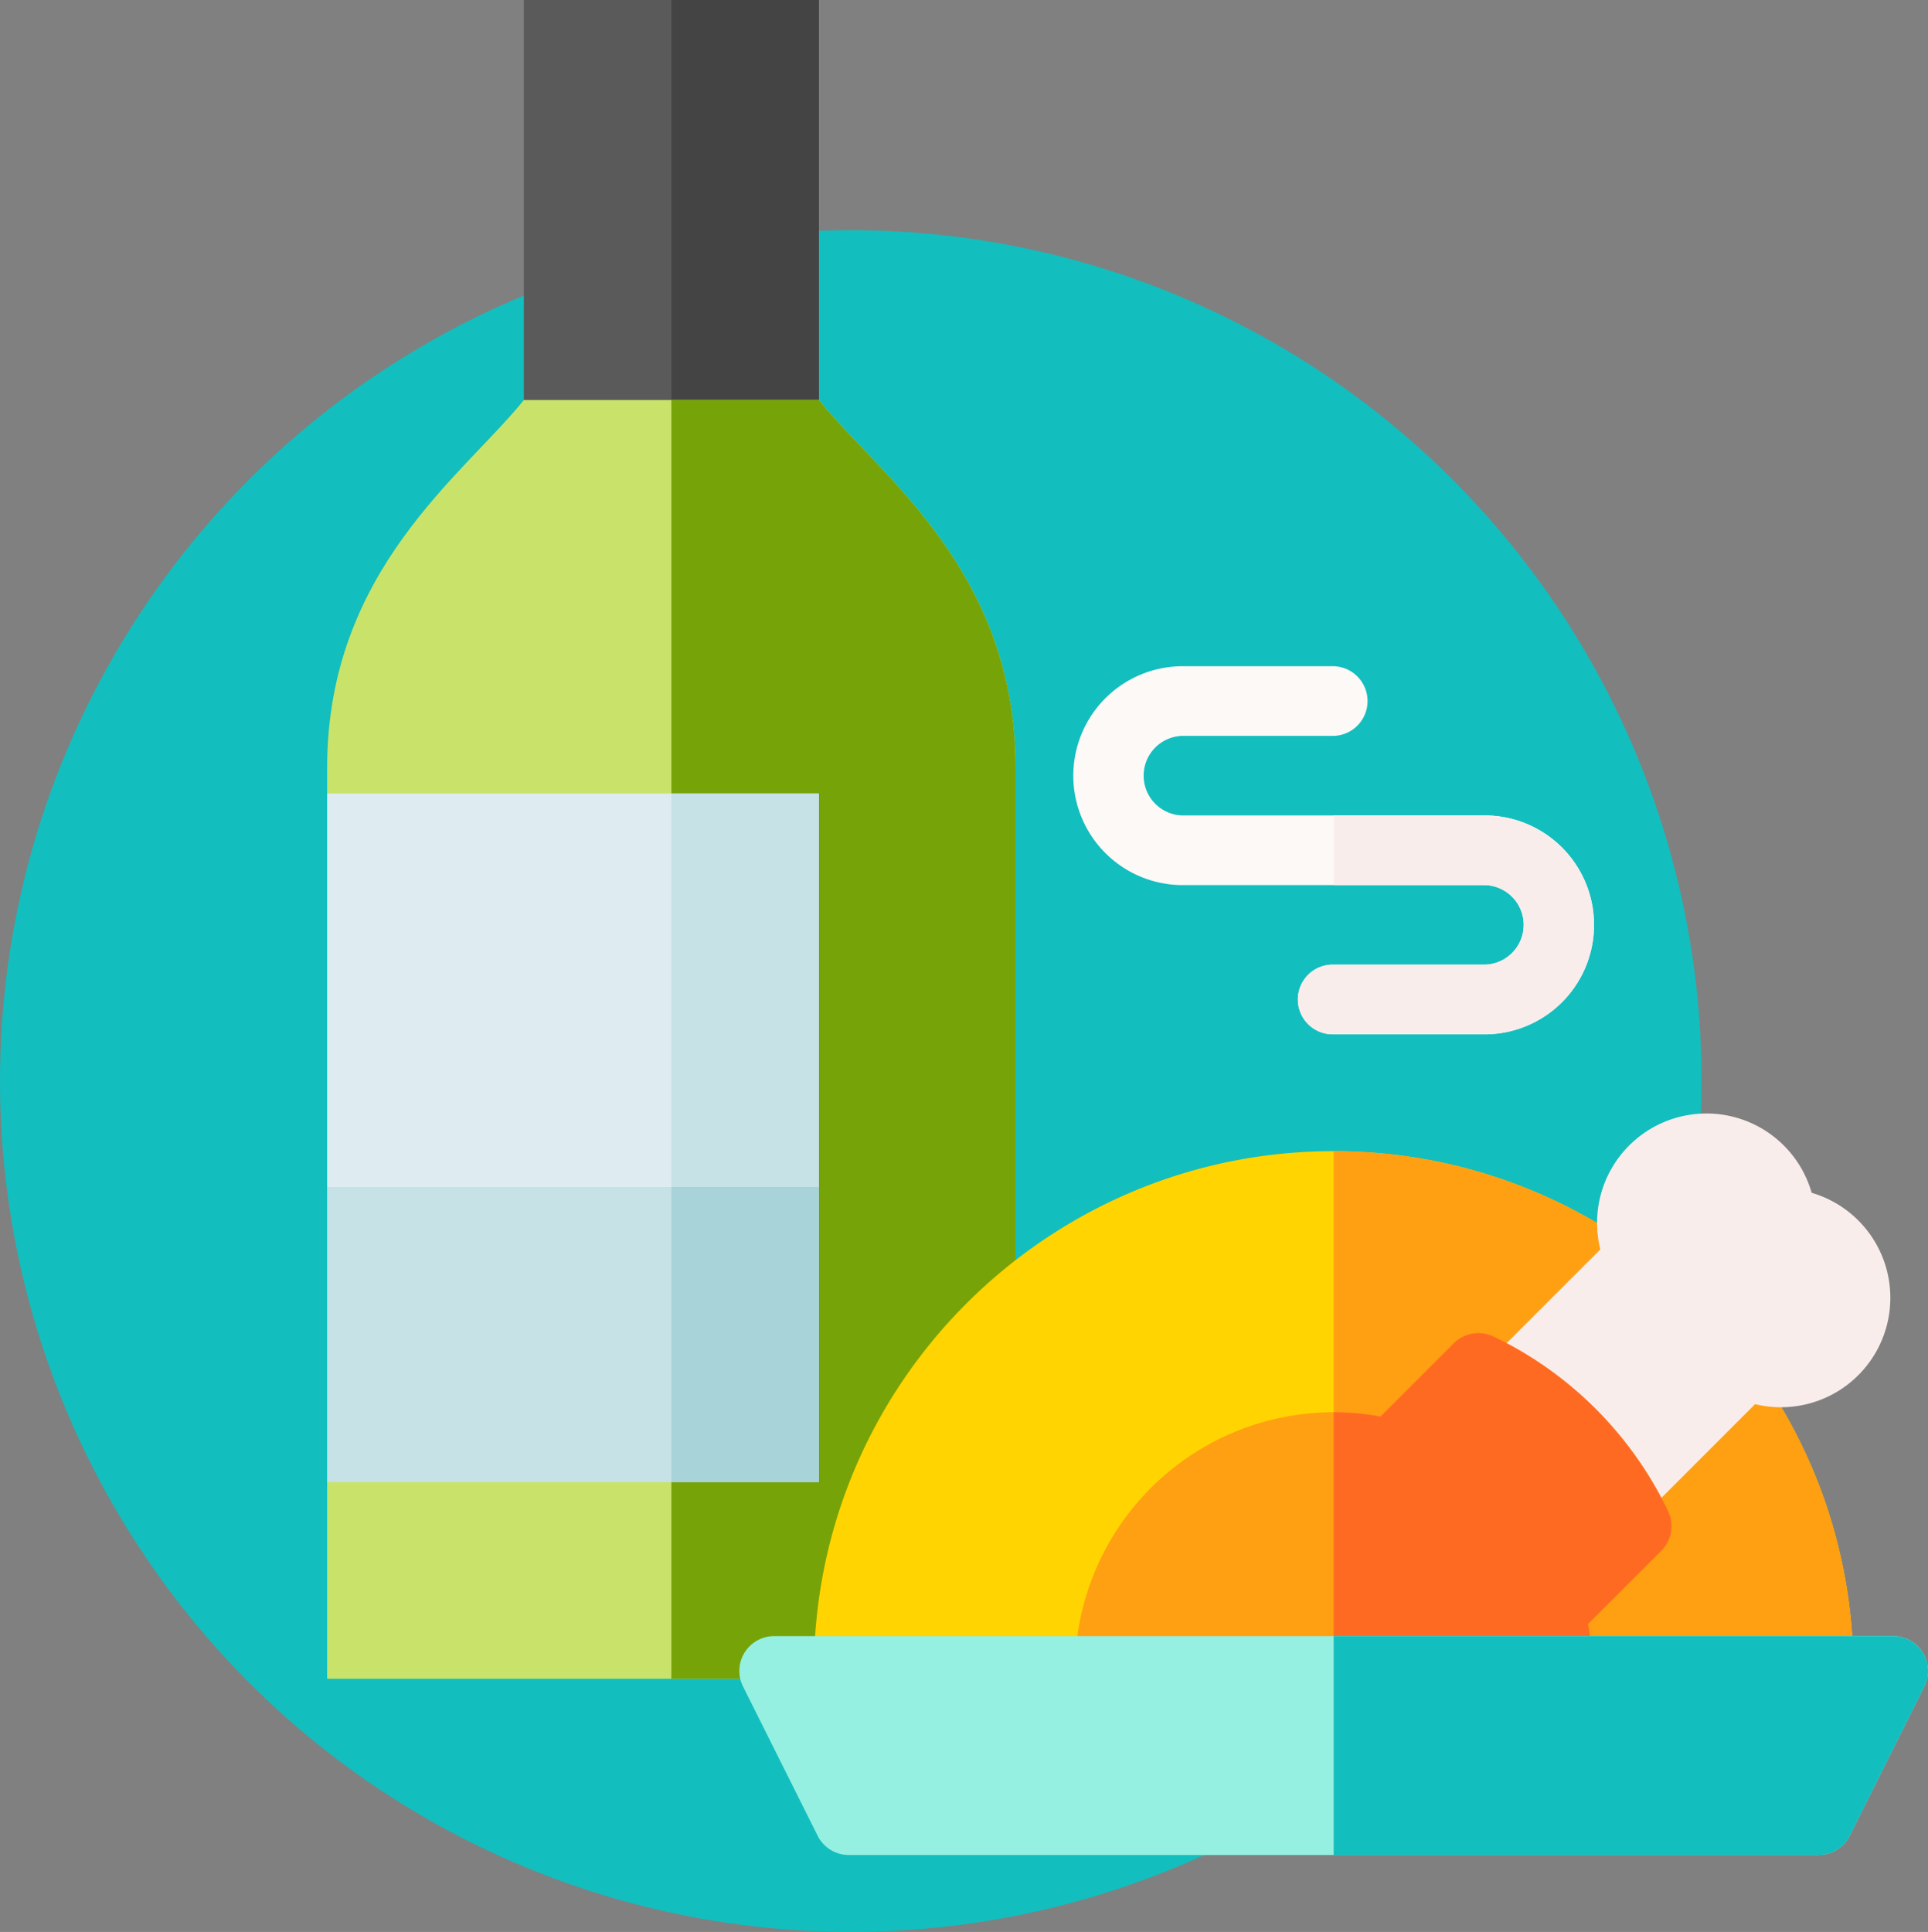
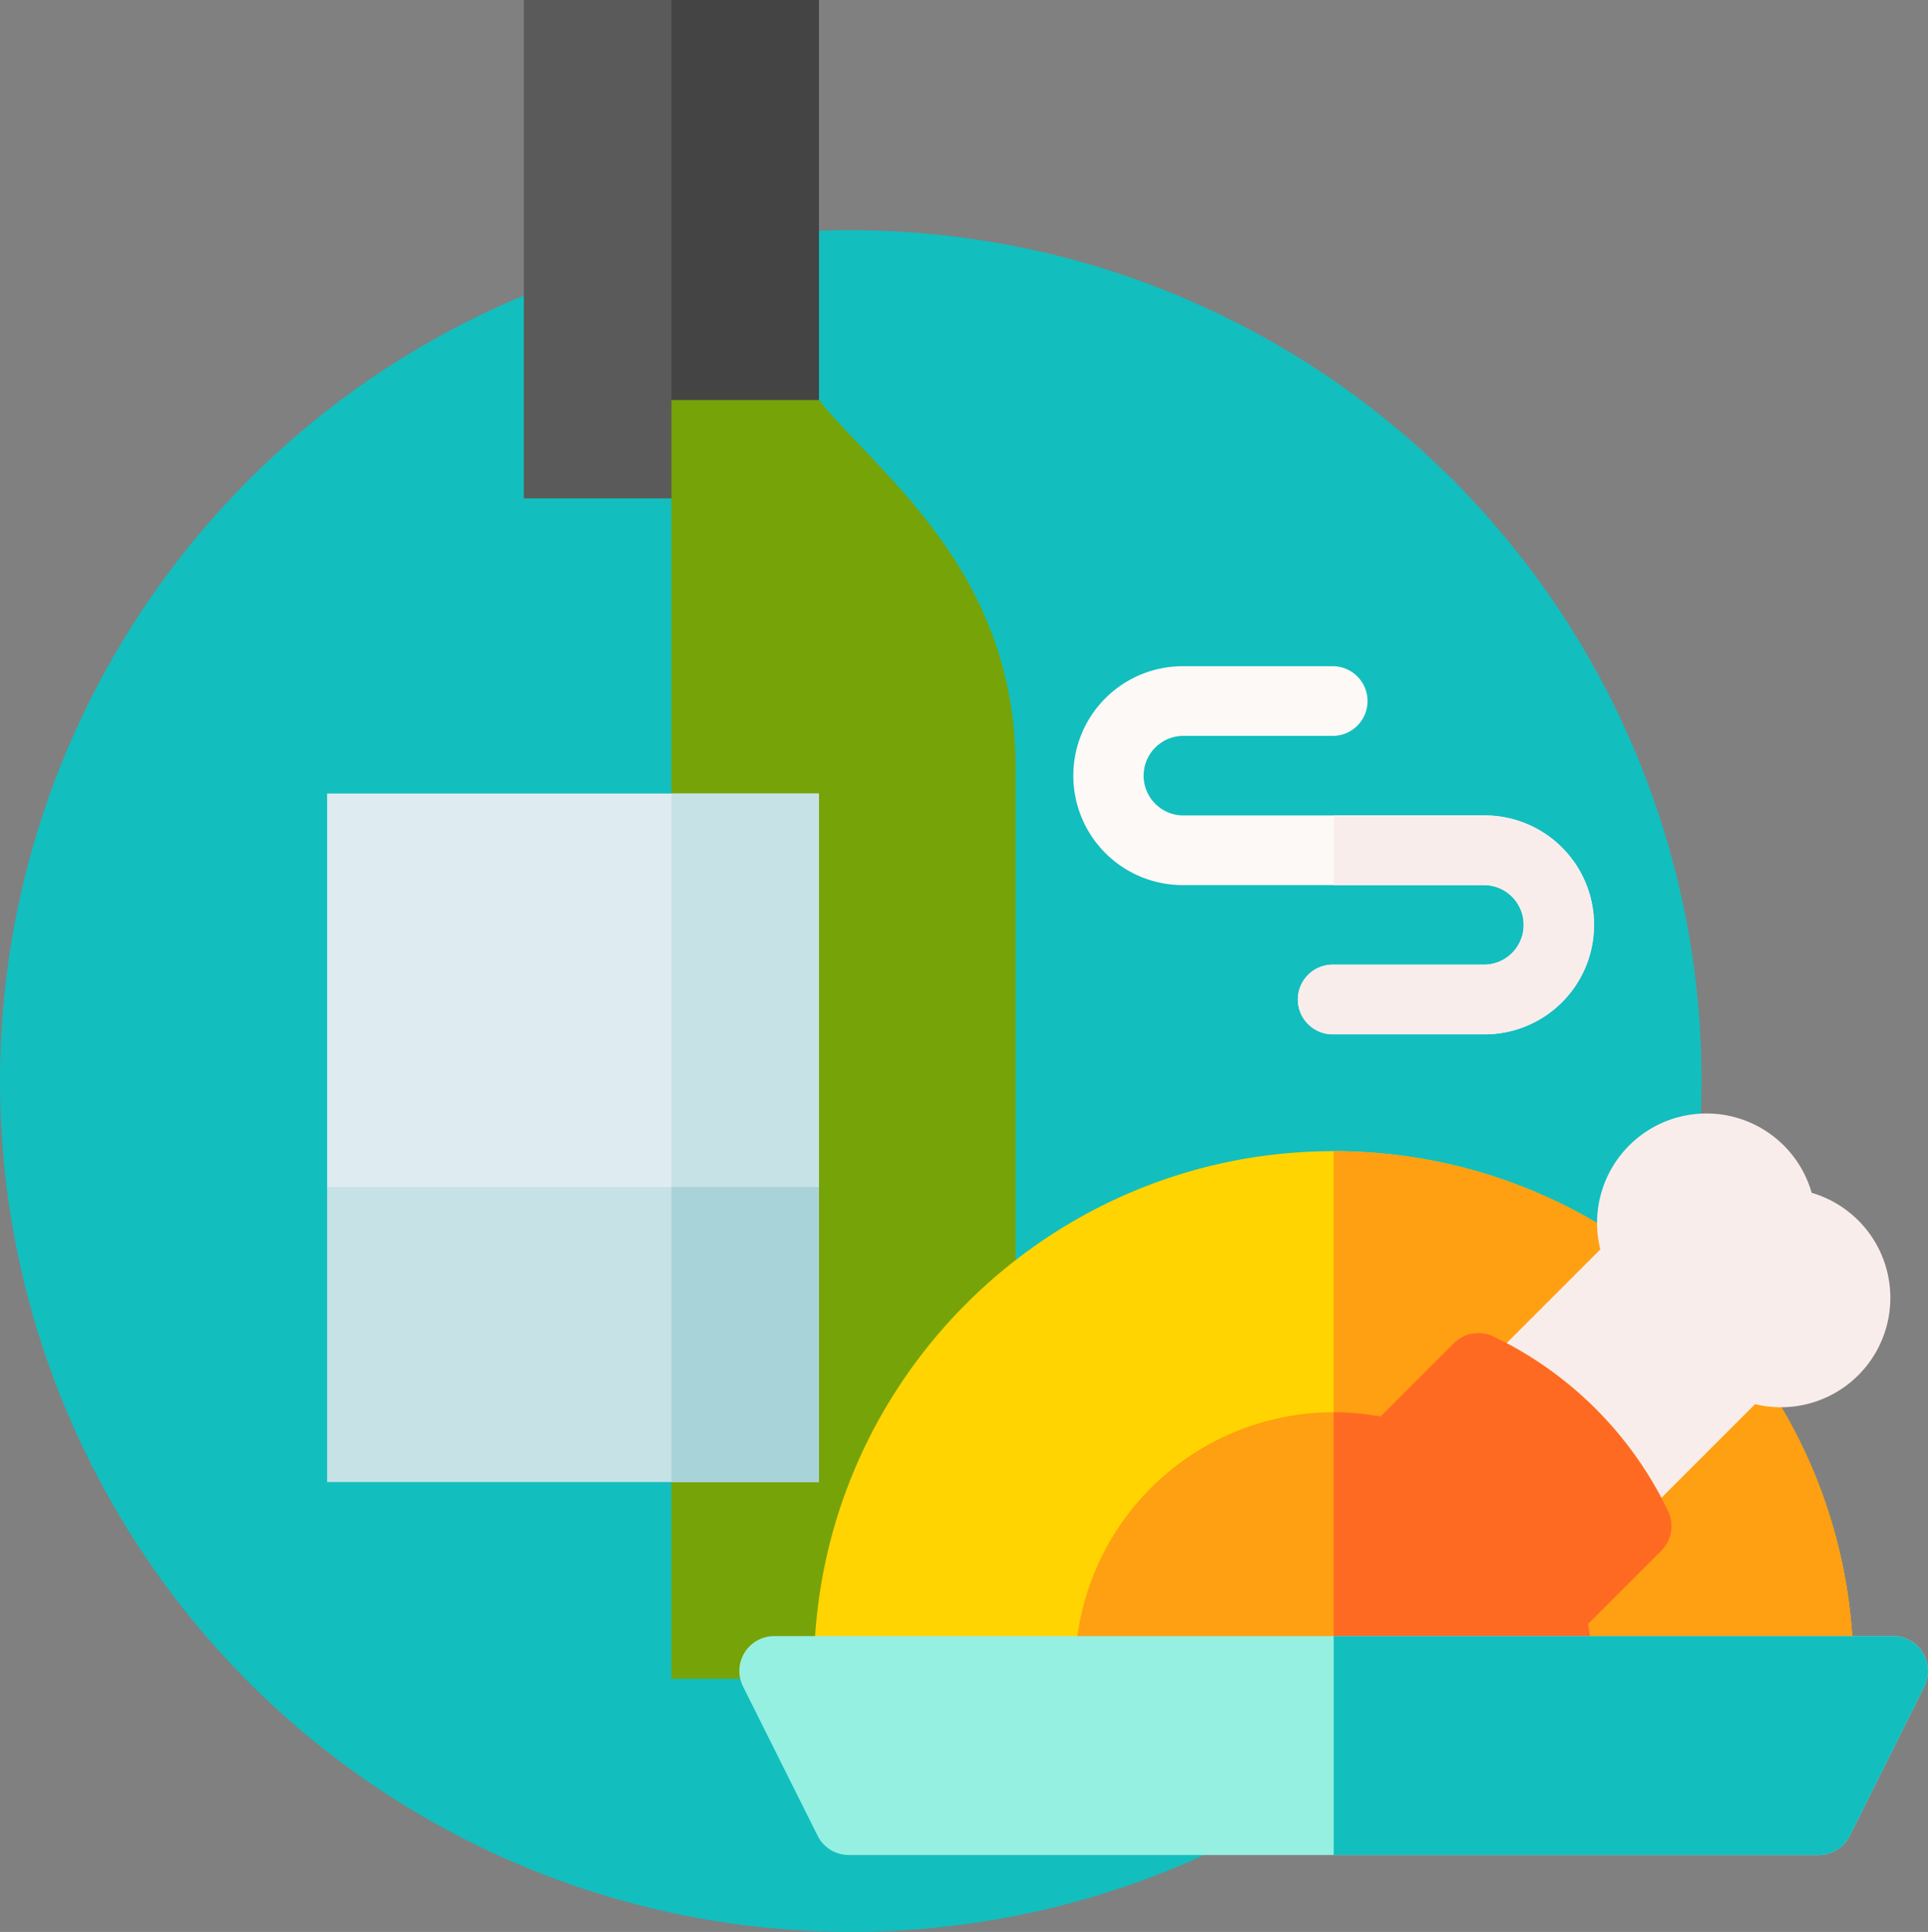
<svg xmlns="http://www.w3.org/2000/svg" id="Calque_1" data-name="Calque 1" viewBox="0 0 708.89 710.28">
  <rect x="0" y="0" width="708.89" height="710.28" fill="#808080" stroke="none" />
  <defs>
    <style>.cls-1{fill:#13bebe;}.cls-2{fill:#5a5a5a;}.cls-3{fill:#444;}.cls-4{fill:#c9e36a;}.cls-5{fill:#76a308;}.cls-6{fill:#c6e2e7;}.cls-7{fill:#a8d3d8;}.cls-8{fill:#deecf1;}.cls-9{fill:#ffd400;}.cls-10{fill:#ff9f12;}.cls-11{fill:#f9edec;}.cls-12{fill:#fcf9f7;}.cls-13{fill:#ff6a23;}.cls-14{fill:#95f0e1;}</style>
  </defs>
  <circle class="cls-1" cx="312.82" cy="397.46" r="312.82" />
  <path class="cls-2" d="M192.61,0V183.23H301.1V0Z" />
  <path class="cls-3" d="M246.86,0H301.1V183.23H246.86Z" />
-   <path class="cls-4" d="M373.43,282.32V617.21H120.28V544.88l36.16-36.16V327.89l-36.16-36.16v-9.41c0-72.69,50.27-107.76,72.33-135.25H301.1C323.16,174.56,373.43,209.63,373.43,282.32Z" />
  <path class="cls-5" d="M373.43,282.32V617.21H246.86V147.07H301.1C323.16,174.56,373.43,209.63,373.43,282.32Z" />
  <path class="cls-6" d="M301.1,436.39V544.88H120.28V436.39l90.41-36.17Z" />
  <path class="cls-7" d="M301.1,436.39V544.88H246.86V414.69Z" />
  <path class="cls-8" d="M120.28,291.73H301.1V436.39H120.28Z" />
  <path class="cls-6" d="M246.86,291.73H301.1V436.39H246.86Z" />
  <path class="cls-9" d="M490.37,423.23c-105.37,0-191.1,85.72-191.1,191.09a12.82,12.82,0,0,0,12.81,12.81H668.65a12.82,12.82,0,0,0,12.81-12.81C681.46,509,595.73,423.23,490.37,423.23Z" />
  <path class="cls-10" d="M668.65,627.13a12.82,12.82,0,0,0,12.81-12.81c0-105.37-85.73-191.09-191.09-191.09v203.9Z" />
  <path class="cls-11" d="M593.44,561.34a12.83,12.83,0,0,1-9.41-5.91,111.25,111.25,0,0,0-34.77-34.77A12.81,12.81,0,0,1,547,500.77l41.41-41.42a40.23,40.23,0,0,1,77.71-20.81,40.23,40.23,0,0,1-20.81,77.7l-41.41,41.43a12.82,12.82,0,0,1-10.49,3.67Z" />
  <path class="cls-12" d="M545.22,380.27H490.37a12.81,12.81,0,1,1,0-25.61h54.85a14.63,14.63,0,1,0,0-29.25H435.51a40.24,40.24,0,1,1,0-80.47h54.86a12.81,12.81,0,0,1,0,25.61H435.51a14.63,14.63,0,1,0,0,29.25H545.22a40.24,40.24,0,1,1,0,80.47Z" />
  <path class="cls-11" d="M545.22,299.8H490.37v25.61h54.85a14.63,14.63,0,1,1,0,29.25H490.37a12.81,12.81,0,1,0,0,25.61h54.85a40.24,40.24,0,1,0,0-80.47Z" />
  <path class="cls-10" d="M572.65,627.13H408.08a12.81,12.81,0,0,1-12.8-12.81A95.11,95.11,0,0,1,507.6,520.8l26.92-26.93a12.83,12.83,0,0,1,14.57-2.5,136.6,136.6,0,0,1,64.23,64.23,12.8,12.8,0,0,1-2.51,14.56l-26.92,26.93a95.53,95.53,0,0,1,1.57,17.23,12.82,12.82,0,0,1-12.81,12.81Z" />
  <path class="cls-13" d="M585.46,614.32a95.53,95.53,0,0,0-1.57-17.23l26.93-26.93a12.81,12.81,0,0,0,2.5-14.56,136.72,136.72,0,0,0-64.23-64.23,12.83,12.83,0,0,0-14.57,2.5L507.6,520.8a95.7,95.7,0,0,0-17.23-1.57v107.9h82.28a12.82,12.82,0,0,0,12.81-12.81Z" />
  <path class="cls-14" d="M668.65,682H312.08a12.81,12.81,0,0,1-11.45-7.07L273.2,620.05a12.8,12.8,0,0,1,11.45-18.53H696.08a12.8,12.8,0,0,1,11.45,18.53l-27.42,54.86A12.82,12.82,0,0,1,668.65,682Z" />
  <path class="cls-1" d="M696.08,601.52H490.37V682H668.65a12.82,12.82,0,0,0,11.46-7.07l27.42-54.86a12.8,12.8,0,0,0-11.45-18.53Z" />
</svg>